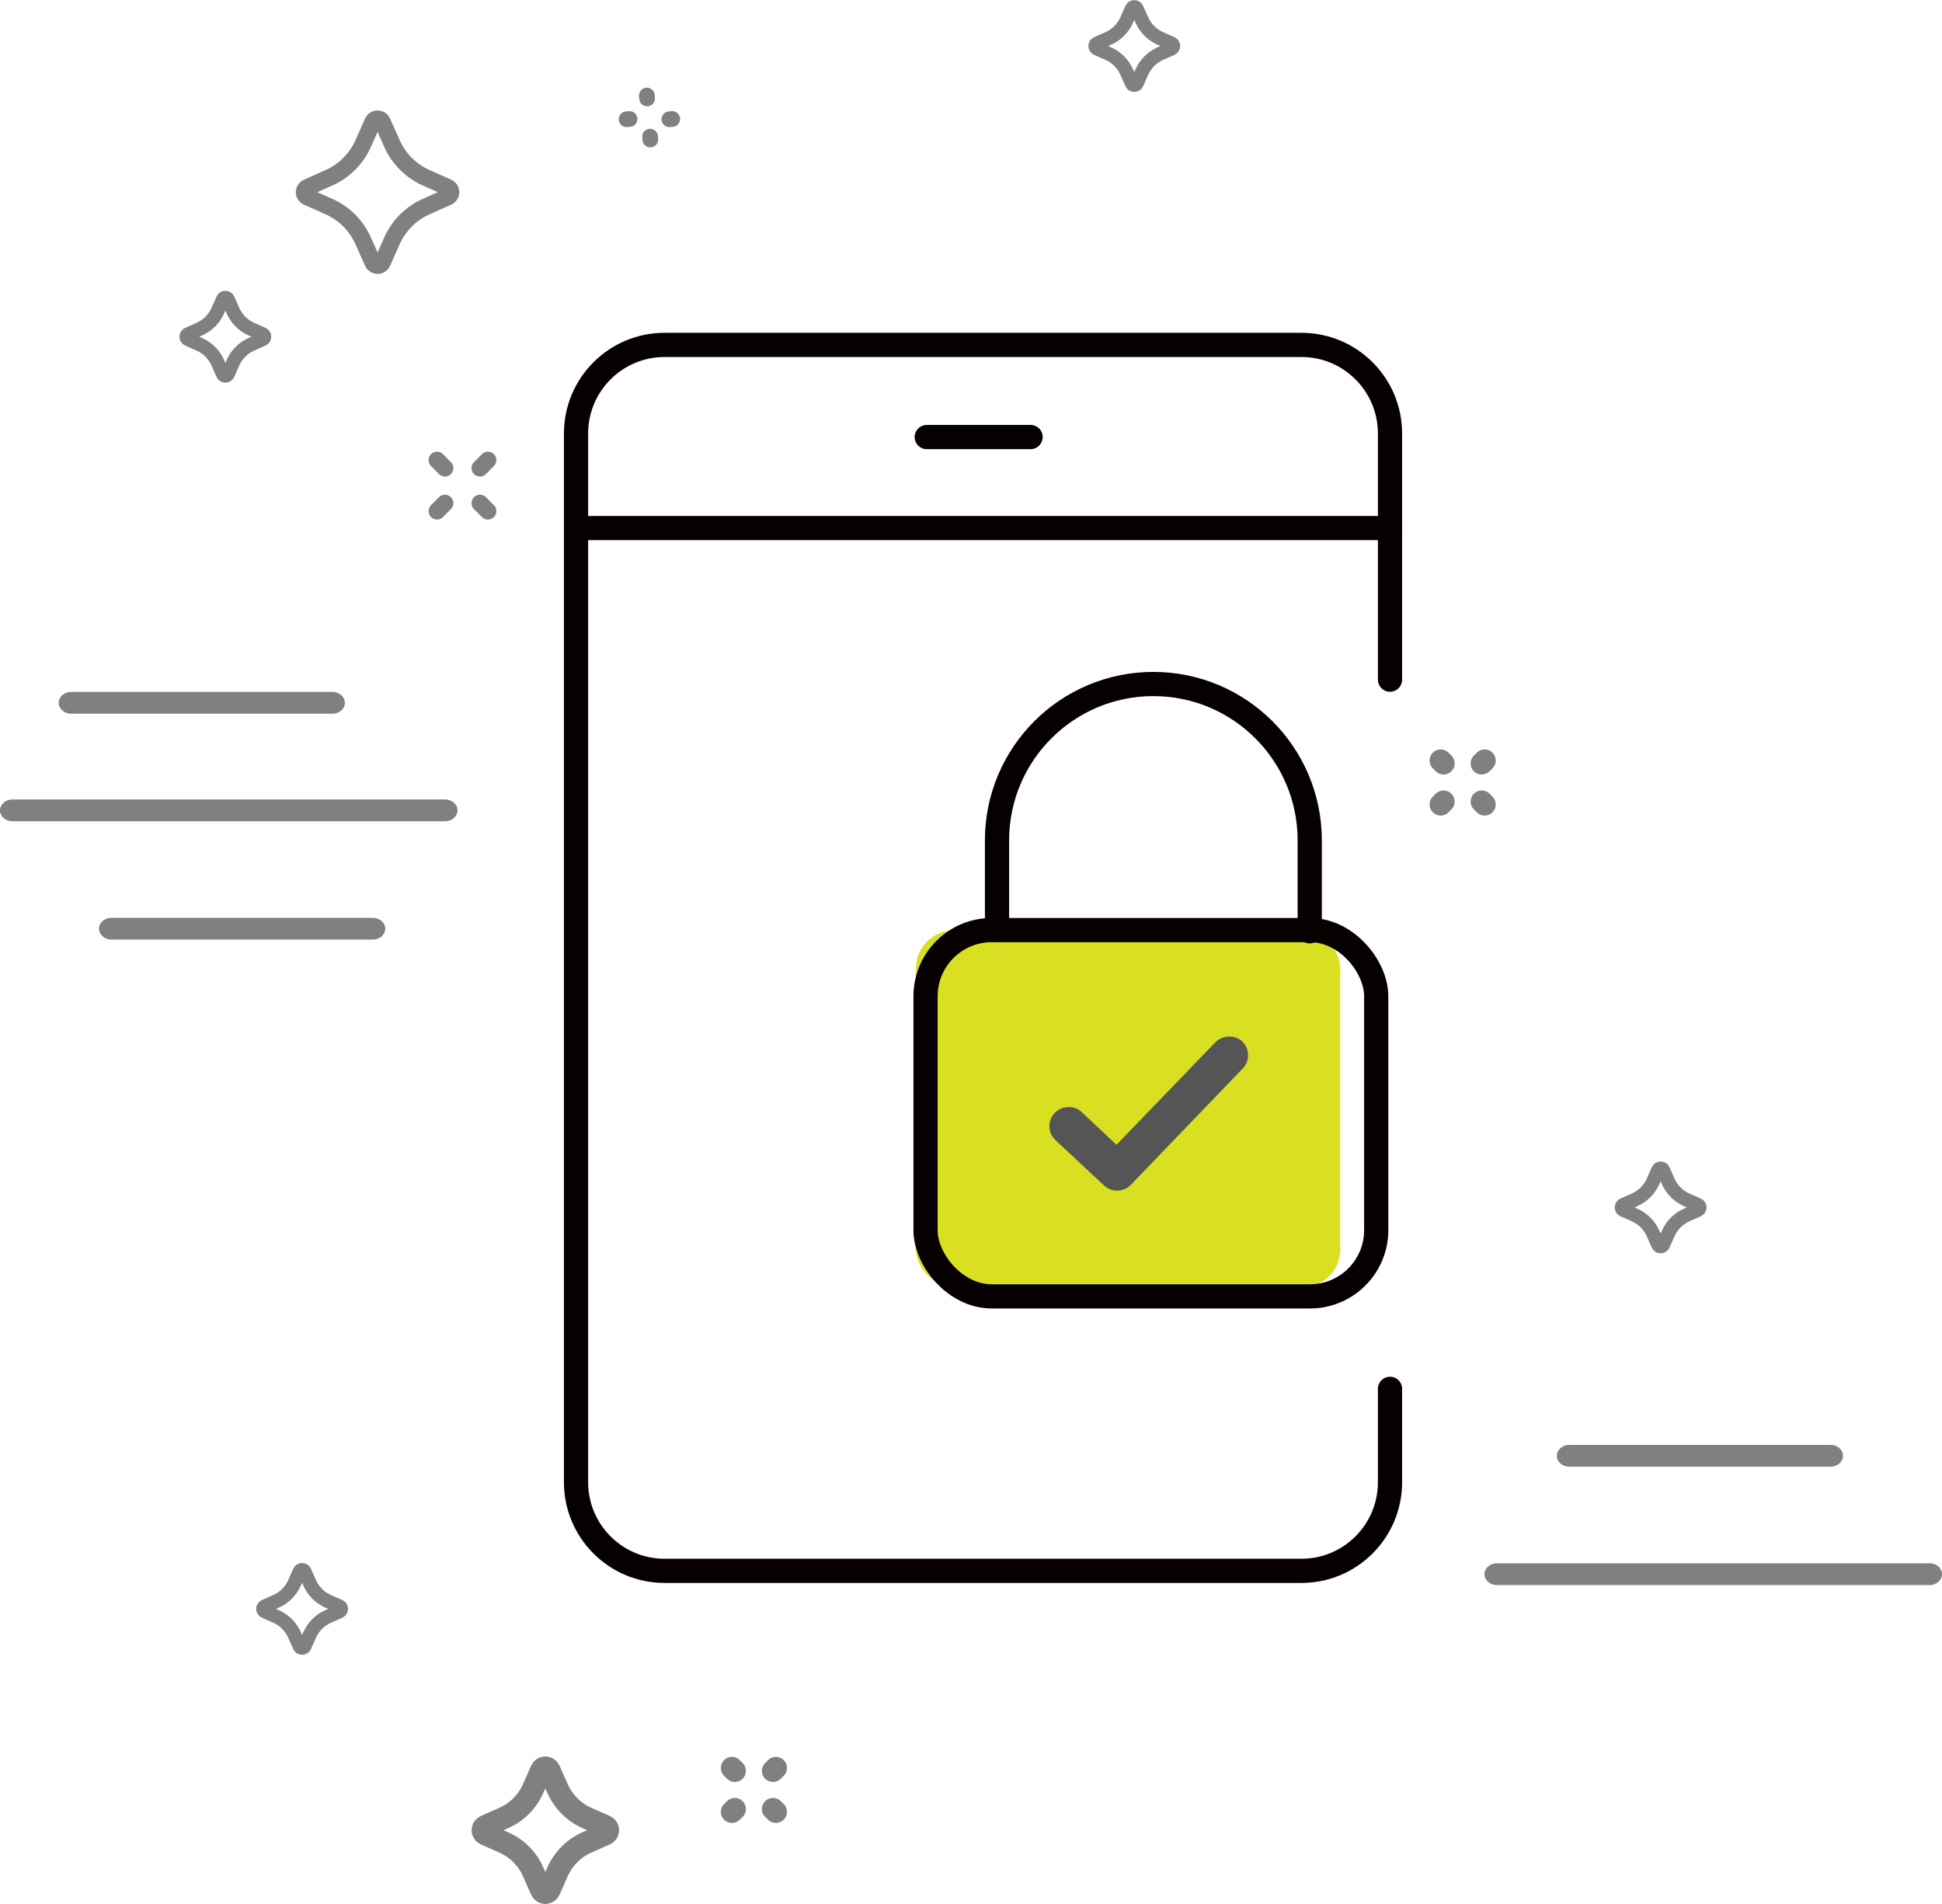
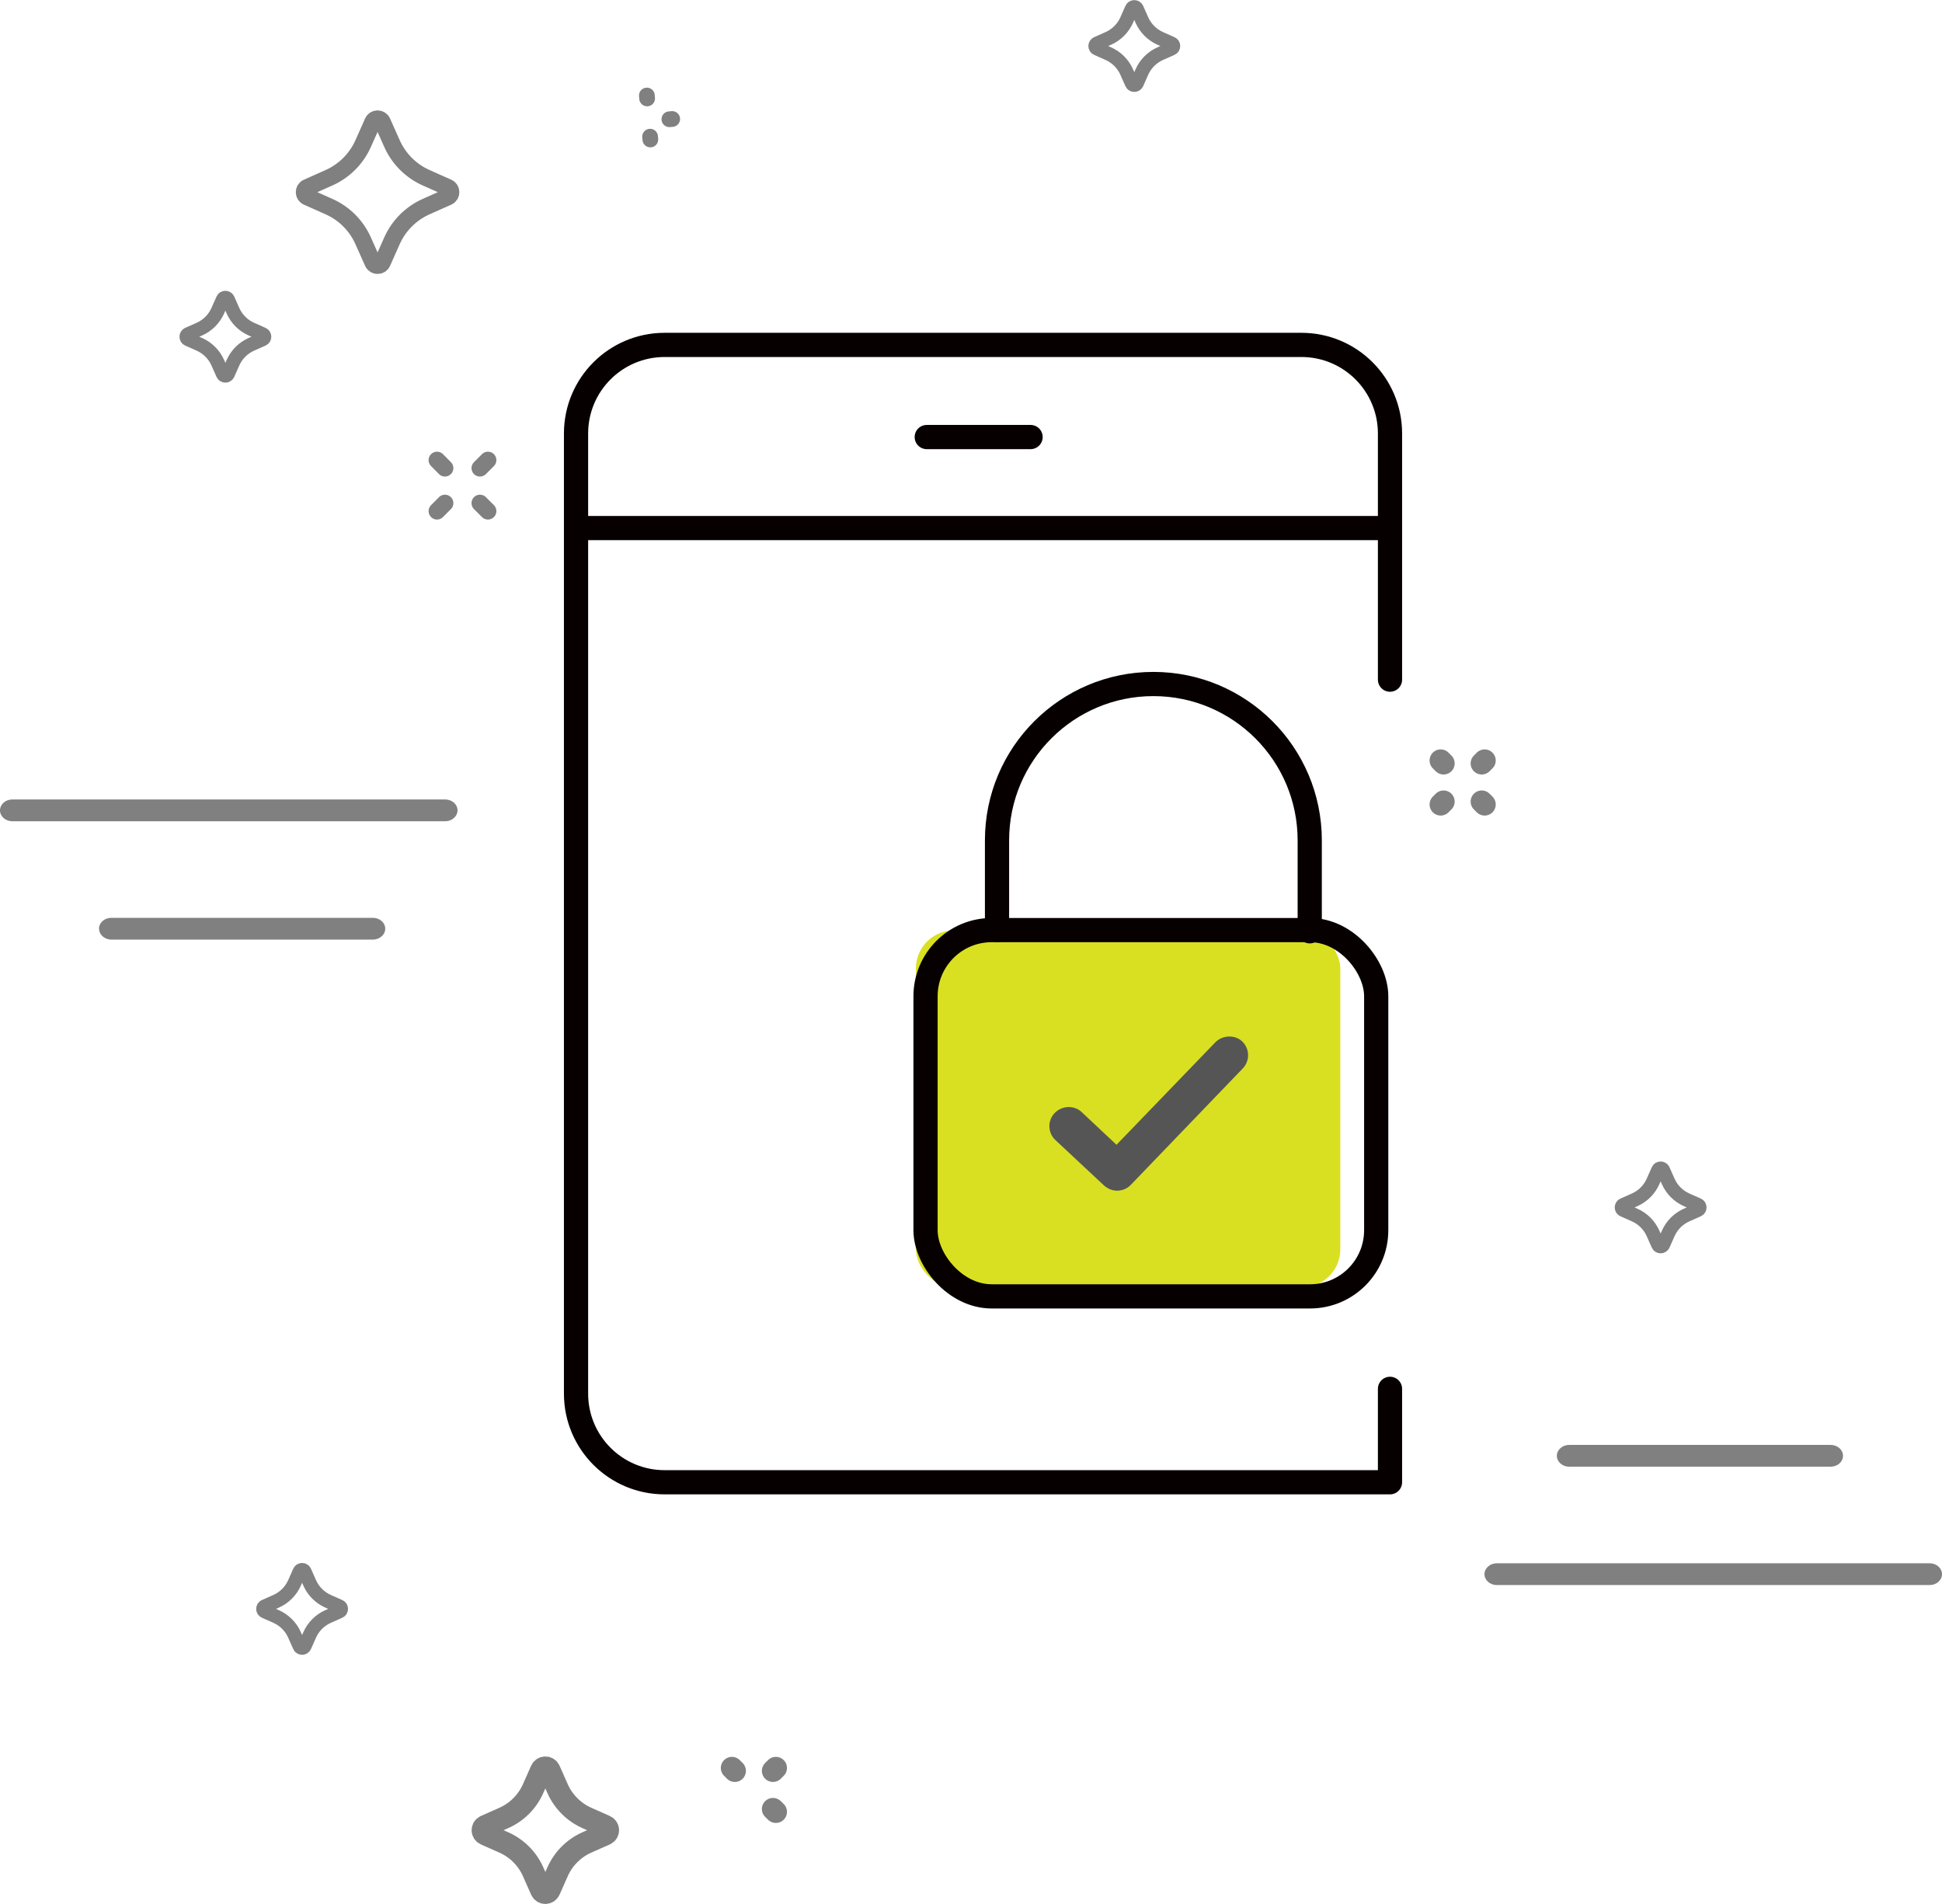
<svg xmlns="http://www.w3.org/2000/svg" id="Layer_2" viewBox="0 0 240.71 235.98">
  <defs>
    <style>.cls-1{fill:#d9e021;}.cls-2{fill:gray;}.cls-3{fill:#555556;}.cls-4{stroke-width:2.75px;}.cls-4,.cls-5,.cls-6,.cls-7,.cls-8{fill:none;stroke-linecap:round;stroke-linejoin:round;}.cls-4,.cls-5,.cls-7,.cls-8{stroke:gray;}.cls-5{stroke-width:1.95px;}.cls-6{stroke:#070001;stroke-width:3px;}.cls-7{stroke-width:1.71px;}.cls-8{stroke-width:2.09px;}</style>
  </defs>
  <g id="Layer_1-2">
    <rect class="cls-1" x="113.53" y="115.32" width="52.6" height="44.23" rx="4.7" ry="4.7" />
    <path class="cls-8" d="M40.76,22.04l-2.67,1.19c-.51,.23-.51,.95,0,1.18l2.67,1.19c1.9,.84,3.42,2.36,4.26,4.26l1.19,2.67c.23,.51,.95,.51,1.18,0l1.19-2.67c.84-1.9,2.36-3.42,4.26-4.26l2.67-1.19c.51-.23,.51-.95,0-1.18l-2.67-1.19c-1.9-.84-3.42-2.36-4.26-4.26l-1.19-2.67c-.23-.51-.95-.51-1.18,0l-1.19,2.67c-.84,1.9-2.36,3.42-4.26,4.26Z" />
    <line class="cls-8" x1="54.17" y1="63.35" x2="55.15" y2="62.36" />
    <line class="cls-8" x1="59.49" y1="58.02" x2="60.48" y2="57.03" />
    <line class="cls-8" x1="54.17" y1="57.03" x2="55.15" y2="58.02" />
    <line class="cls-8" x1="59.49" y1="62.36" x2="60.48" y2="63.35" />
    <g>
      <line class="cls-4" x1="178.93" y1="99.35" x2="178.57" y2="99.71" />
      <line class="cls-4" x1="184.02" y1="94.26" x2="183.66" y2="94.62" />
      <line class="cls-4" x1="178.93" y1="94.62" x2="178.57" y2="94.26" />
      <line class="cls-4" x1="184.02" y1="99.71" x2="183.66" y2="99.35" />
    </g>
    <path class="cls-7" d="M31.15,42.68l1.42-.63c.27-.12,.27-.51,0-.63l-1.42-.63c-1.01-.45-1.82-1.26-2.27-2.27l-.63-1.42c-.12-.27-.51-.27-.63,0l-.63,1.42c-.45,1.01-1.26,1.82-2.27,2.27l-1.42,.63c-.27,.12-.27,.51,0,.63l1.42,.63c1.01,.45,1.82,1.26,2.27,2.27l.63,1.42c.12,.27,.51,.27,.63,0l.63-1.42c.45-1.01,1.26-1.82,2.27-2.27Z" />
    <path class="cls-7" d="M143.81,6.65l1.42-.63c.27-.12,.27-.51,0-.63l-1.42-.63c-1.01-.45-1.82-1.26-2.27-2.27l-.63-1.42c-.12-.27-.51-.27-.63,0l-.63,1.42c-.45,1.01-1.26,1.82-2.27,2.27l-1.42,.63c-.27,.12-.27,.51,0,.63l1.42,.63c1.01,.45,1.82,1.26,2.27,2.27l.63,1.42c.12,.27,.51,.27,.63,0l.63-1.42c.45-1.01,1.26-1.82,2.27-2.27Z" />
    <path class="cls-4" d="M69.11,221.69l-1.01-2.28c-.19-.44-.81-.44-1.01,0l-1.01,2.28c-.72,1.62-2.01,2.92-3.64,3.64l-2.28,1.01c-.44,.19-.44,.81,0,1.01l2.28,1.01c1.62,.72,2.92,2.01,3.64,3.64l1.01,2.28c.19,.44,.81,.44,1.01,0l1.01-2.28c.72-1.62,2.01-2.92,3.64-3.64l2.28-1.01c.44-.19,.44-.81,0-1.01l-2.28-1.01c-1.62-.72-2.92-2.02-3.64-3.64Z" />
-     <line class="cls-4" x1="91.08" y1="224.22" x2="90.72" y2="224.57" />
    <line class="cls-4" x1="96.17" y1="219.13" x2="95.81" y2="219.49" />
    <line class="cls-4" x1="91.08" y1="219.49" x2="90.72" y2="219.13" />
    <line class="cls-4" x1="96.17" y1="224.57" x2="95.81" y2="224.22" />
    <path class="cls-7" d="M40.66,200.36l1.42-.63c.27-.12,.27-.51,0-.63l-1.42-.63c-1.01-.45-1.82-1.26-2.27-2.27l-.63-1.42c-.12-.27-.51-.27-.63,0l-.63,1.42c-.45,1.01-1.26,1.82-2.27,2.27l-1.42,.63c-.27,.12-.27,.51,0,.63l1.42,.63c1.01,.45,1.82,1.26,2.27,2.27l.63,1.42c.12,.27,.51,.27,.63,0l.63-1.42c.45-1.01,1.26-1.82,2.27-2.27Z" />
    <path class="cls-7" d="M209.05,150.6l1.42-.63c.27-.12,.27-.51,0-.63l-1.42-.63c-1.01-.45-1.82-1.26-2.27-2.27l-.63-1.42c-.12-.27-.51-.27-.63,0l-.63,1.42c-.45,1.01-1.26,1.82-2.27,2.27l-1.42,.63c-.27,.12-.27,.51,0,.63l1.42,.63c1.01,.45,1.82,1.26,2.27,2.27l.63,1.42c.12,.27,.51,.27,.63,0l.63-1.42c.45-1.01,1.26-1.82,2.27-2.27Z" />
    <path class="cls-2" d="M240.71,195.11c0,.75-.69,1.35-1.53,1.35h-53.65c-.85,0-1.53-.61-1.53-1.35s.69-1.35,1.53-1.35h53.65c.85,0,1.53,.61,1.53,1.35" />
    <path class="cls-2" d="M228.44,180.44c0,.75-.69,1.35-1.53,1.35h-32.41c-.85,0-1.53-.61-1.53-1.35s.69-1.35,1.53-1.35h32.41c.85,0,1.53,.61,1.53,1.35" />
    <path class="cls-2" d="M0,100.44c0-.75,.69-1.35,1.53-1.35H55.18c.85,0,1.53,.61,1.53,1.35s-.69,1.35-1.53,1.35H1.53c-.85,0-1.53-.61-1.53-1.35" />
    <path class="cls-2" d="M12.27,115.11c0-.75,.69-1.35,1.53-1.35H46.22c.85,0,1.53,.61,1.53,1.35s-.69,1.35-1.53,1.35H13.81c-.85,0-1.53-.61-1.53-1.35" />
-     <path class="cls-2" d="M7.27,87.11c0-.75,.69-1.35,1.53-1.35H41.22c.85,0,1.53,.61,1.53,1.35s-.69,1.35-1.53,1.35H8.81c-.85,0-1.53-.61-1.53-1.35" />
-     <line class="cls-5" x1="77.67" y1="14.78" x2="78.03" y2="14.75" />
    <line class="cls-5" x1="82.97" y1="14.78" x2="83.32" y2="14.75" />
    <line class="cls-5" x1="80.58" y1="16.94" x2="80.61" y2="17.29" />
    <line class="cls-5" x1="80.18" y1="11.84" x2="80.21" y2="12.2" />
    <g>
      <g>
-         <path class="cls-6" d="M172.29,172.14v11.58c0,6.07-4.92,10.98-10.98,10.98H82.38c-6.07,0-10.98-4.92-10.98-10.98V53.73c0-6.07,4.92-10.98,10.98-10.98h78.93c6.07,0,10.98,4.92,10.98,10.98v30.51" />
+         <path class="cls-6" d="M172.29,172.14v11.58H82.38c-6.07,0-10.98-4.92-10.98-10.98V53.73c0-6.07,4.92-10.98,10.98-10.98h78.93c6.07,0,10.98,4.92,10.98,10.98v30.51" />
        <line class="cls-6" x1="71.4" y1="65.45" x2="172.29" y2="65.45" />
        <line class="cls-6" x1="114.87" y1="54.17" x2="127.74" y2="54.17" />
      </g>
      <g>
        <rect class="cls-6" x="114.72" y="115.28" width="55.86" height="45.4" rx="8.2" ry="8.2" />
        <path class="cls-6" d="M123.58,115.28v-11.12c0-10.7,8.68-19.38,19.38-19.38h0c10.7,0,19.38,8.68,19.38,19.38v11.27" />
      </g>
    </g>
    <path class="cls-3" d="M150.62,129.21l-12.23,12.68-4.29-4.03c-.94-.91-2.47-.85-3.38,.1-.91,.94-.85,2.47,.1,3.35l6.02,5.62c.46,.42,1.04,.65,1.63,.65,.62,0,1.27-.26,1.72-.75l13.85-14.4c.91-.94,.88-2.47-.1-3.38-.88-.81-2.41-.78-3.32,.16h0Z" />
  </g>
</svg>